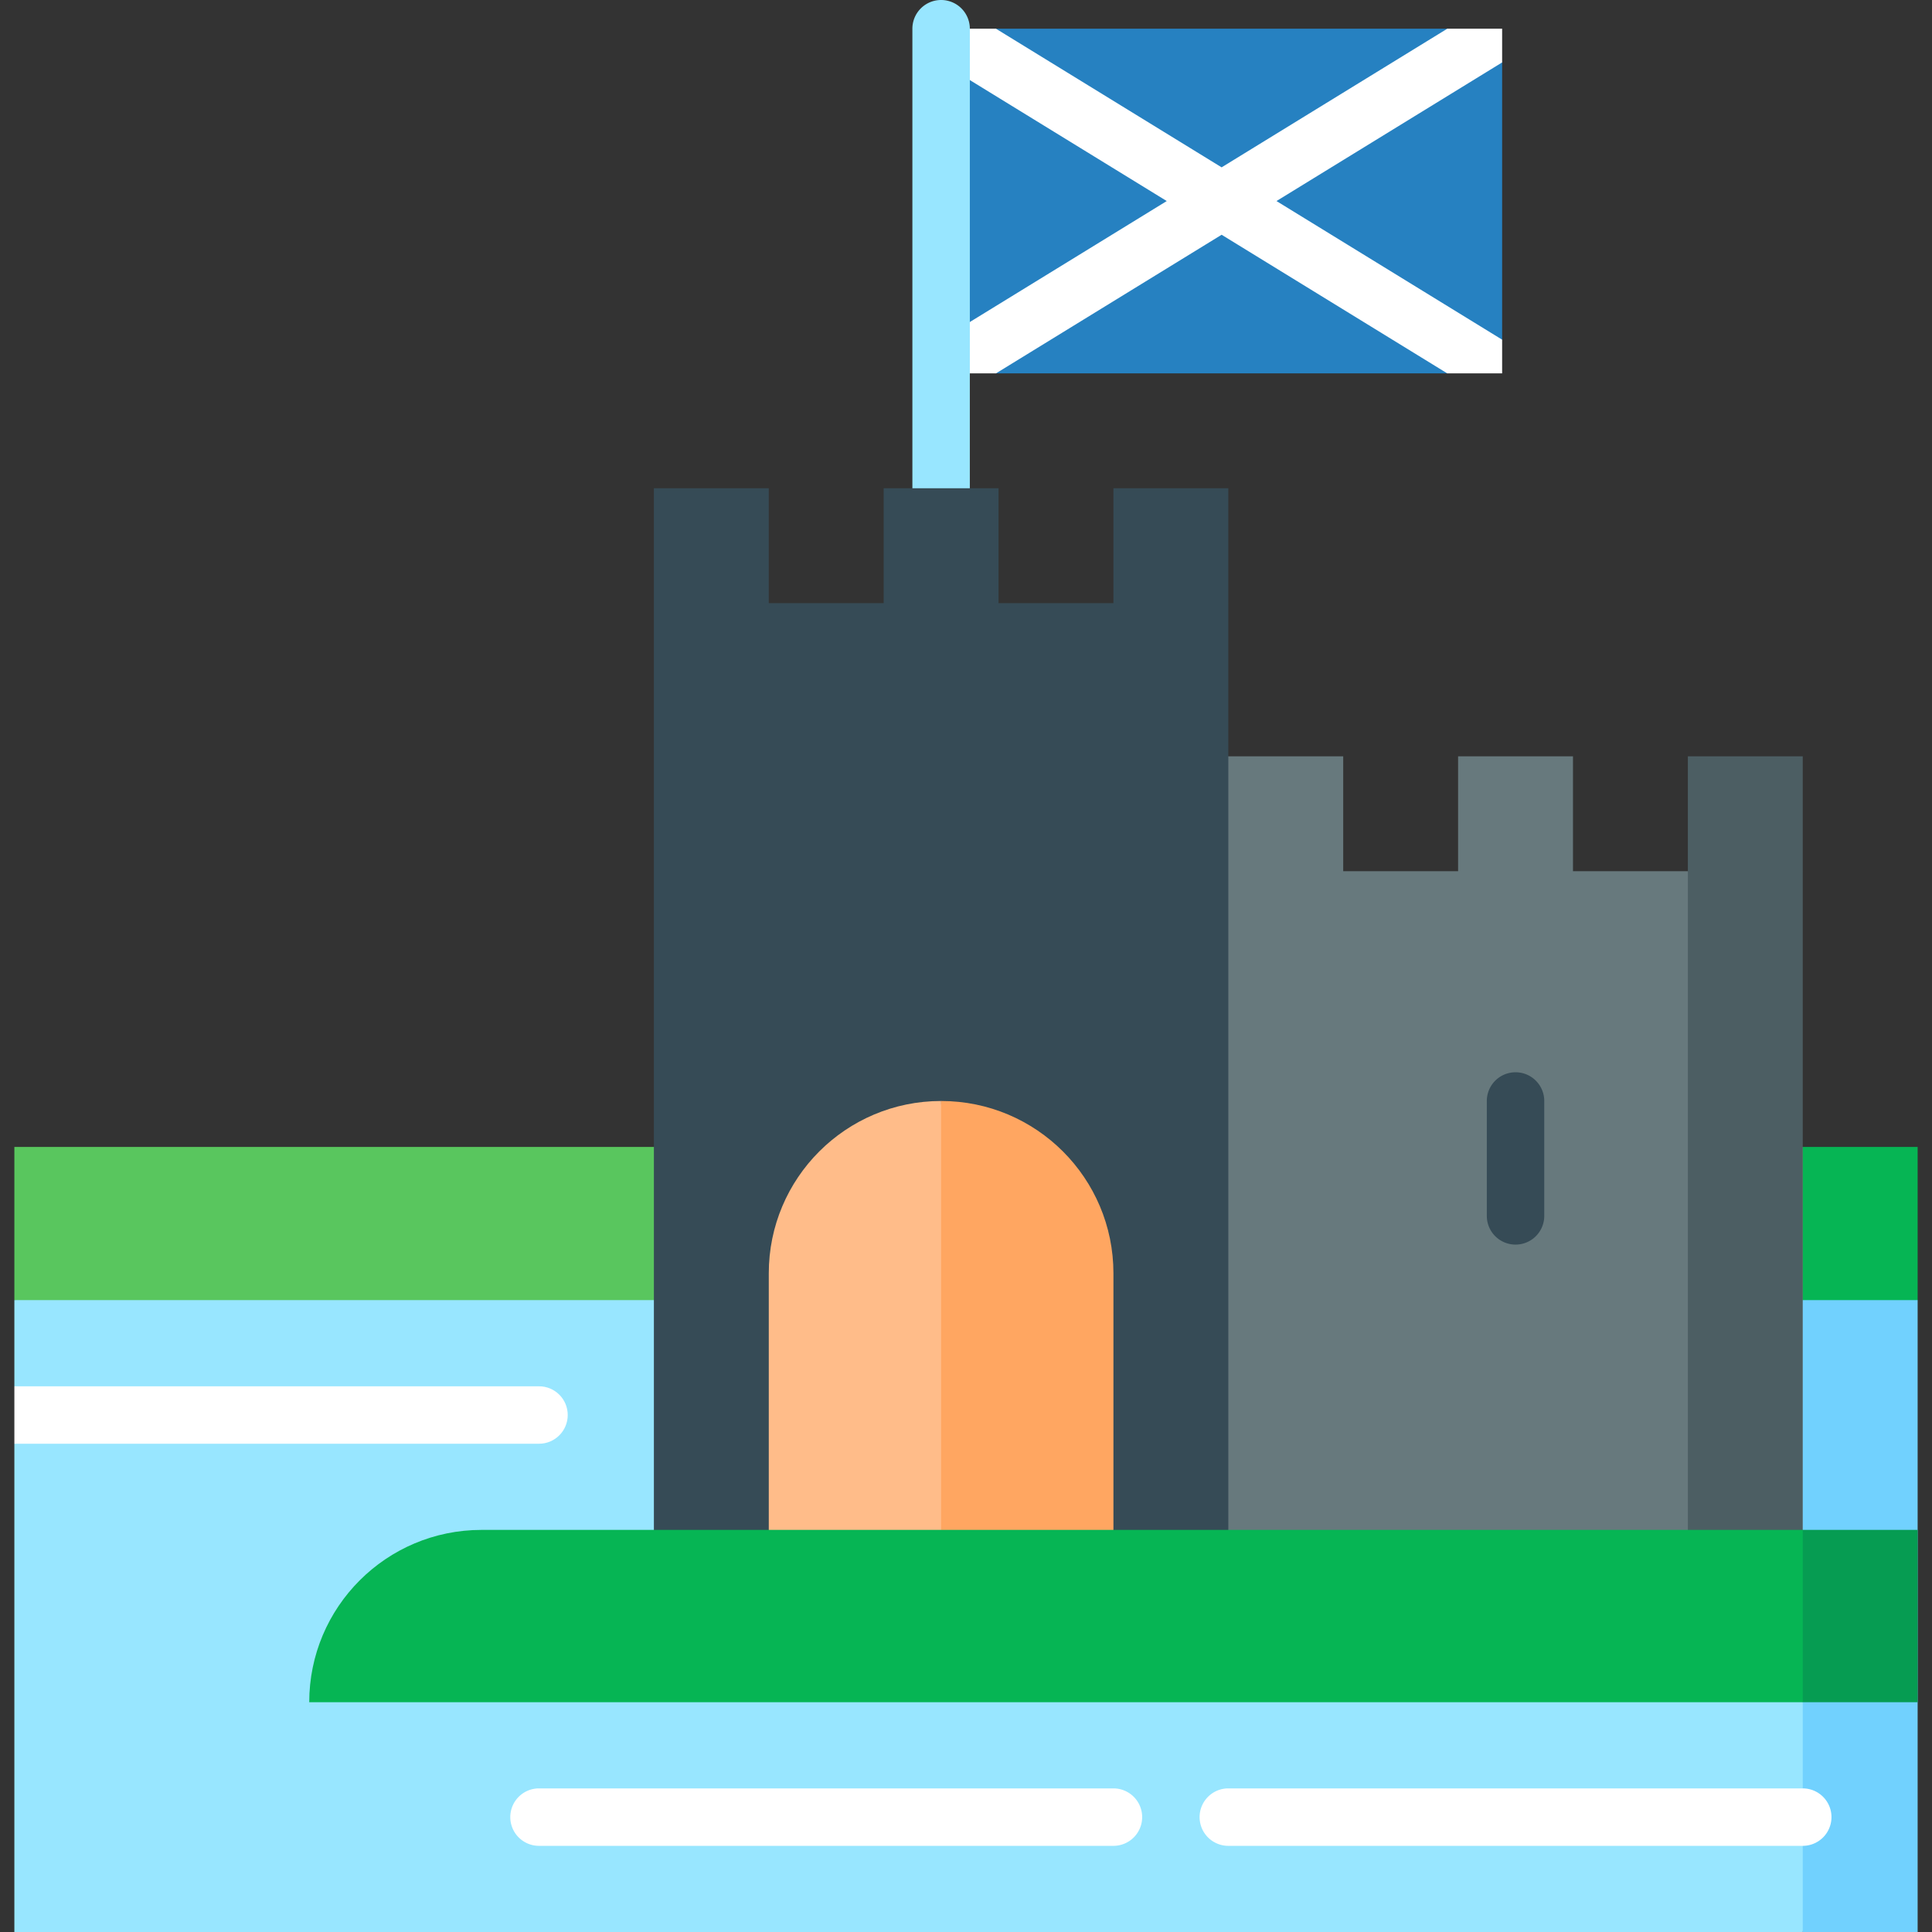
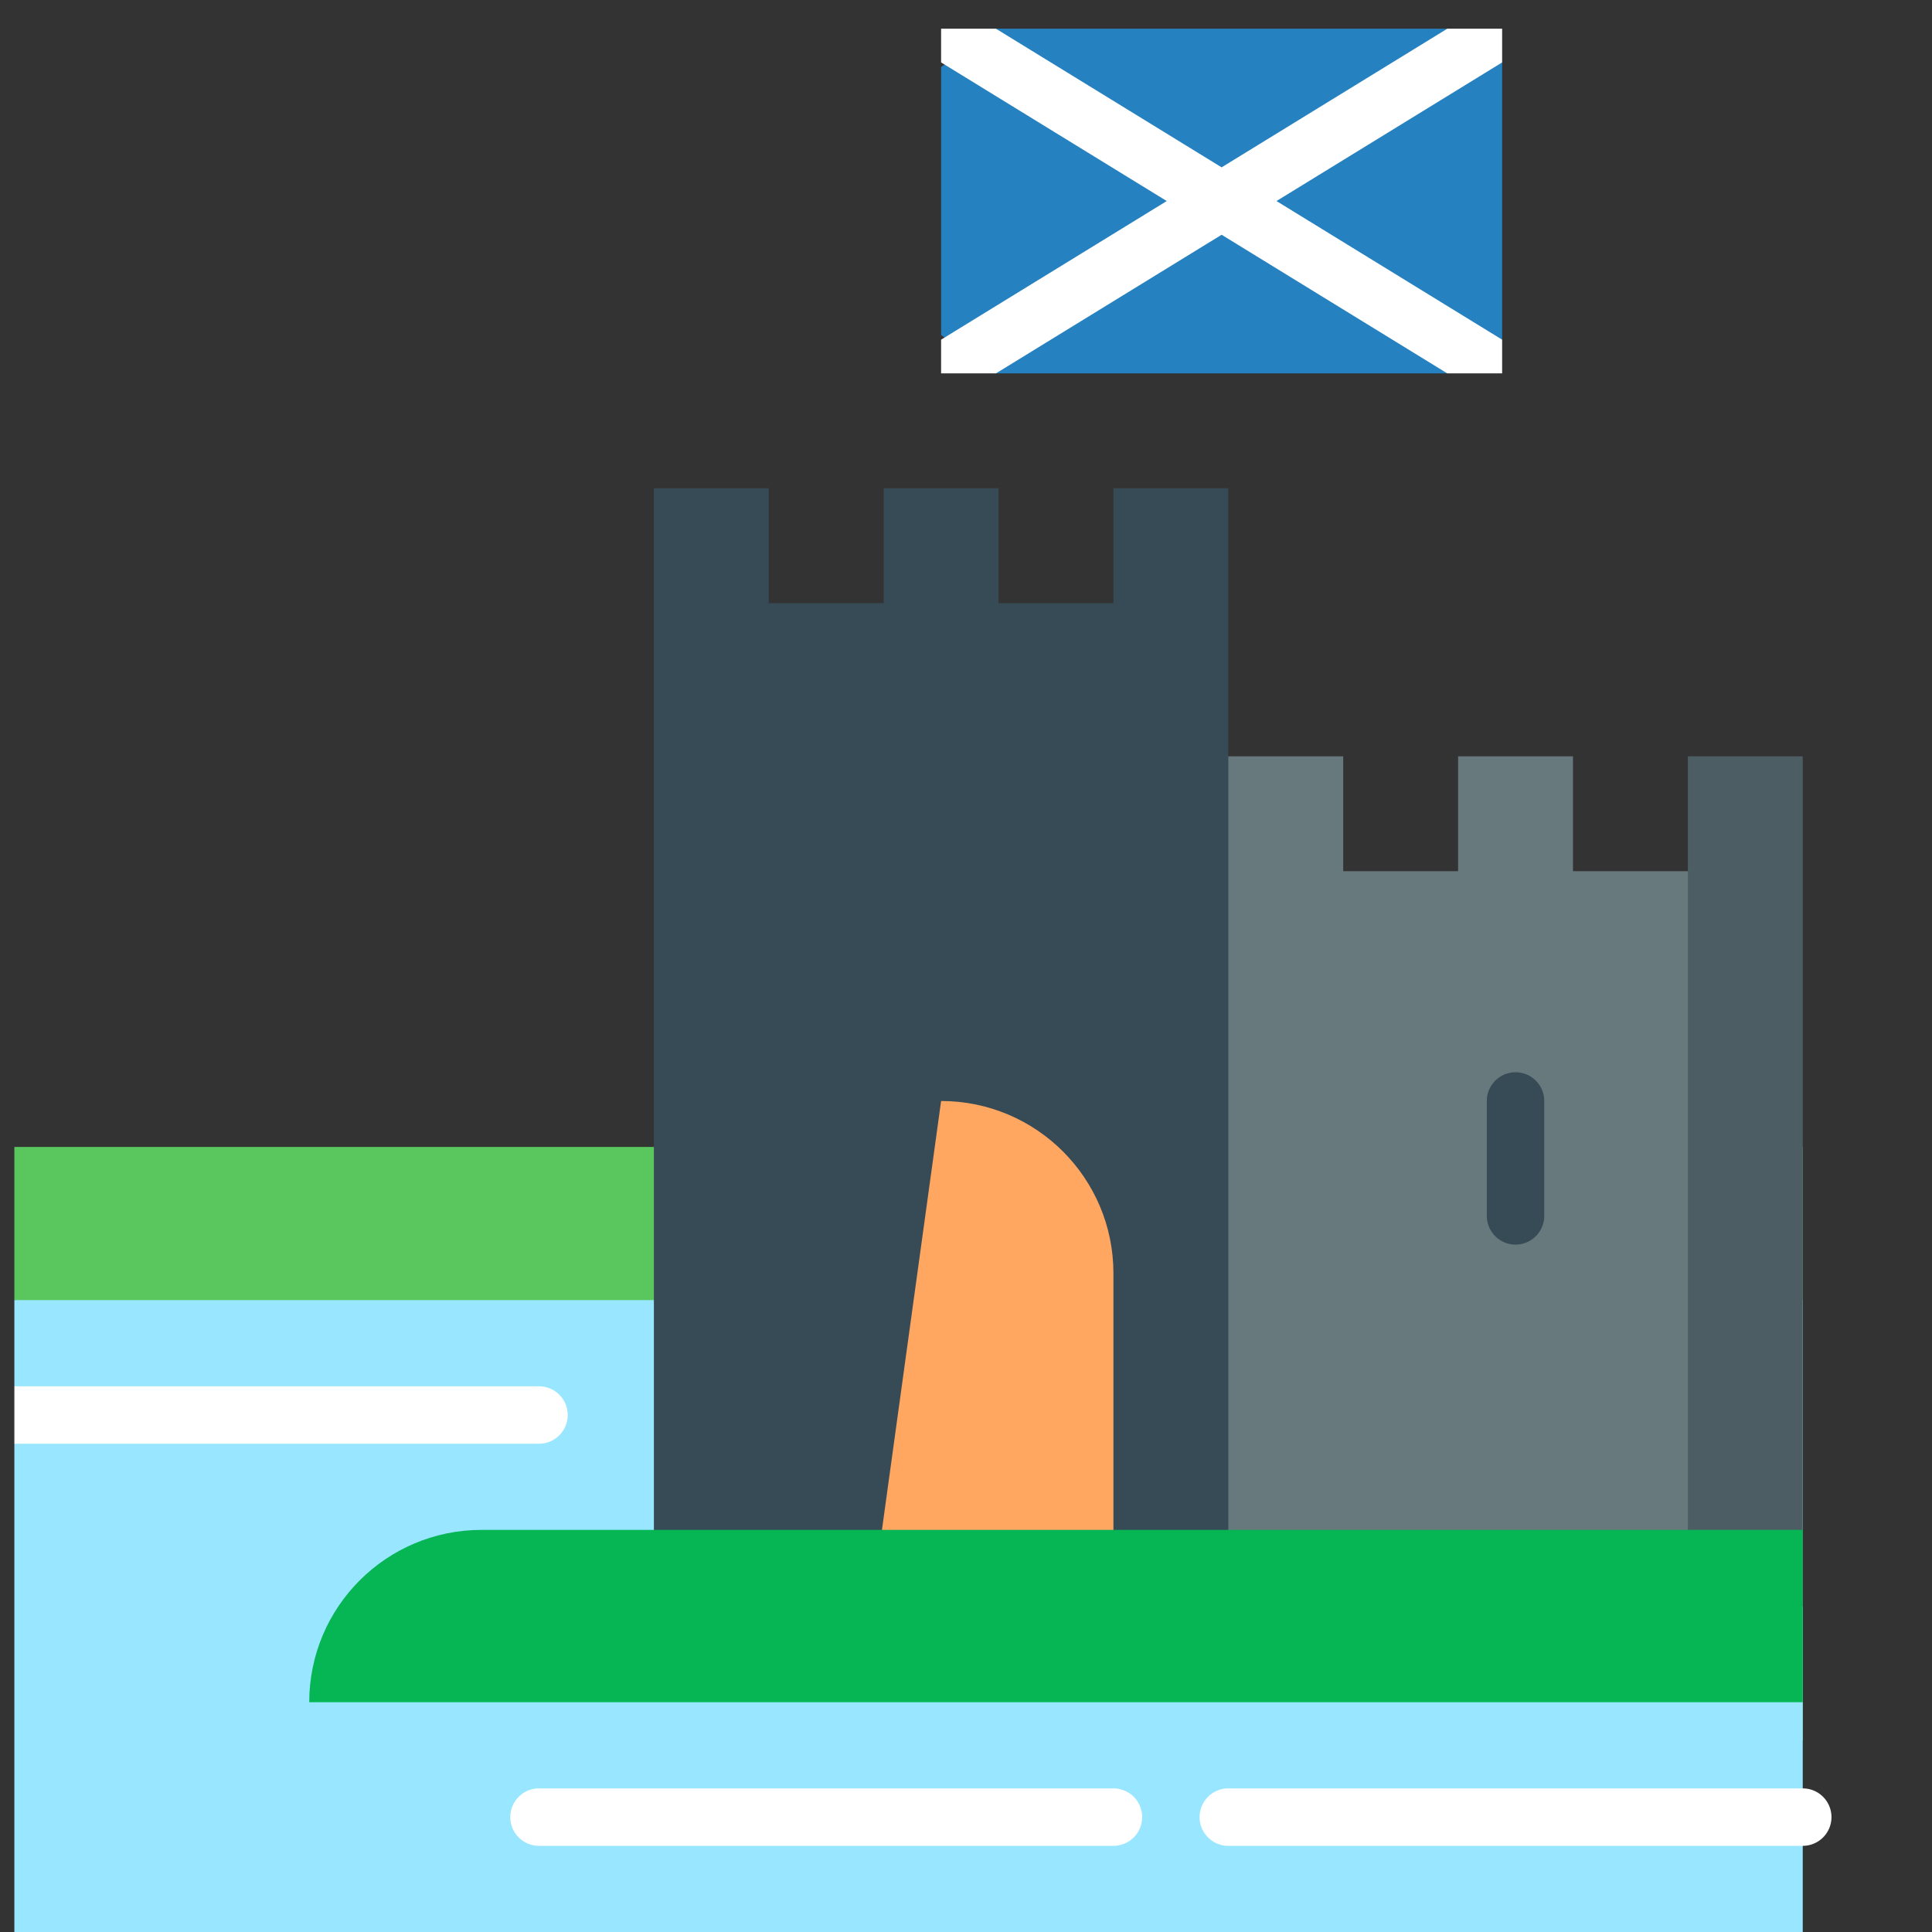
<svg xmlns="http://www.w3.org/2000/svg" xml:space="preserve" id="Capa_1" x="0" y="0" style="enable-background:new 0 0 512 512" version="1.1" viewBox="0 0 512 512">
  <rect x="0" y="0" width="512" height="512" fill="#333333" stroke="none" />
-   <path d="m477.748 303.952-30.446 137.007 60.892-96.412v-40.595z" style="fill:#06b554" />
  <path d="M3.806 303.952v40.595l473.942 116.71V303.952z" style="fill:#59c65e" />
-   <path d="m477.748 344.547-30.446 91.338L477.748 512h30.446V344.547z" style="fill:#71d1fe" />
  <path d="M3.806 344.547v22.835l14.715 7.611-14.715 7.612V512h473.942V344.547z" style="fill:#98e6ff" />
  <path d="M142.842 367.382H3.806v15.223h139.037c4.205 0 7.611-3.407 7.611-7.612s-3.407-7.611-7.612-7.611z" style="fill:#fff" />
  <path d="M249.403 17.76v71.041l14.541 10.148H383.54l14.541-8.932V16.544L383.54 7.611H263.944z" style="fill:#2681c1" />
  <path d="m338.283 53.28 59.798-36.736V7.611H383.54l-59.798 36.737-59.798-36.737h-14.541v8.933l59.798 36.736-59.798 36.737v8.932h14.541l59.798-36.736 59.798 36.736h14.541v-8.932z" style="fill:#fff" />
-   <path d="M249.403 0a7.61 7.61 0 0 0-7.611 7.611v152.23h15.223V7.611A7.61 7.61 0 0 0 249.403 0z" style="fill:#98e6ff" />
  <path d="M477.748 200.436h-30.446v30.446l-30.446 194.854h60.892z" style="fill:#4c5e63" />
  <path d="M416.856 230.882v-30.446H386.41v30.446h-30.446v-30.446h-60.892v225.3h152.23V230.882z" style="fill:#67797d" />
  <path d="M295.072 129.395v30.446h-30.446v-30.446H234.18v30.446h-30.446v-30.446h-30.446v296.341h152.23V129.395z" style="fill:#364b56" />
  <path d="M249.403 291.774 229.106 438.93h65.966V337.443c0-25.222-20.446-45.669-45.669-45.669z" style="fill:#ffa661" />
-   <path d="M203.734 337.443V438.93h45.669V291.774c-25.222 0-45.669 20.447-45.669 45.669z" style="fill:#ffbc89" />
  <path d="M401.633 329.832a7.61 7.61 0 0 1-7.611-7.611v-30.446a7.61 7.61 0 0 1 7.611-7.612 7.61 7.61 0 0 1 7.612 7.612v30.446a7.61 7.61 0 0 1-7.612 7.611z" style="fill:#364b56" />
-   <path d="m477.748 405.439-30.446 22.835 30.446 22.834h30.446v-45.669z" style="fill:#069c52" />
  <path d="M127.619 405.439c-25.222 0-45.669 20.447-45.669 45.669h395.798v-45.669H127.619z" style="fill:#06b554" />
  <g>
    <path d="M477.748 489.166h-152.23a7.61 7.61 0 0 1-7.611-7.612 7.61 7.61 0 0 1 7.611-7.611h152.23a7.61 7.61 0 0 1 7.611 7.611 7.61 7.61 0 0 1-7.611 7.612zM295.072 489.166h-152.23a7.61 7.61 0 0 1-7.611-7.612 7.61 7.61 0 0 1 7.611-7.611h152.23a7.61 7.61 0 0 1 7.612 7.611 7.61 7.61 0 0 1-7.612 7.612z" style="fill:#fff" />
  </g>
</svg>